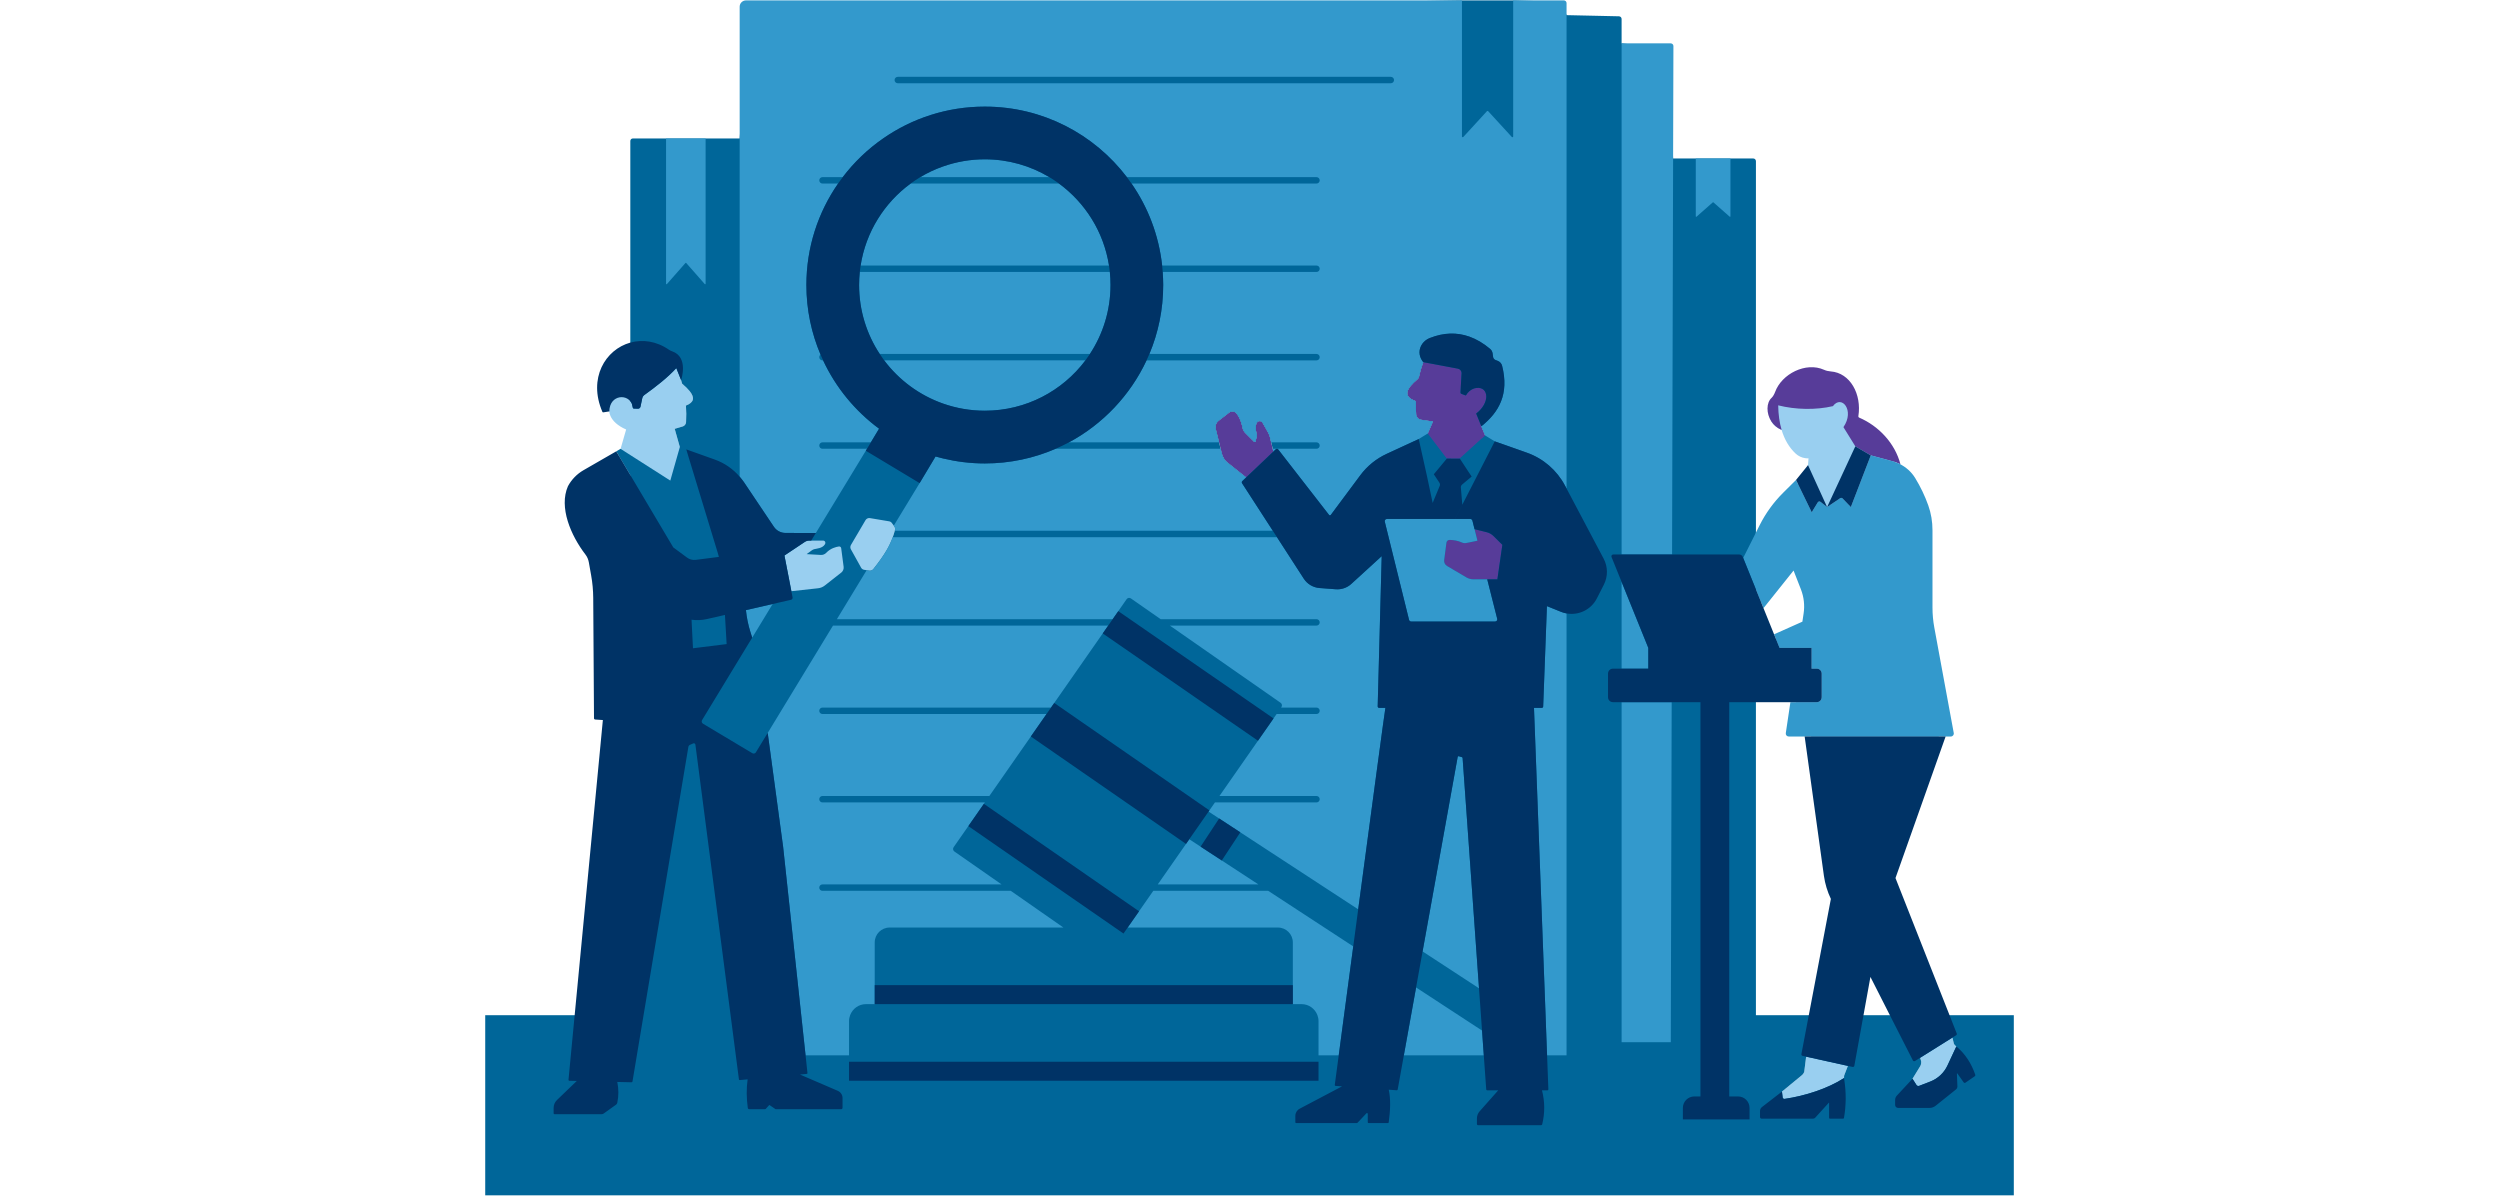
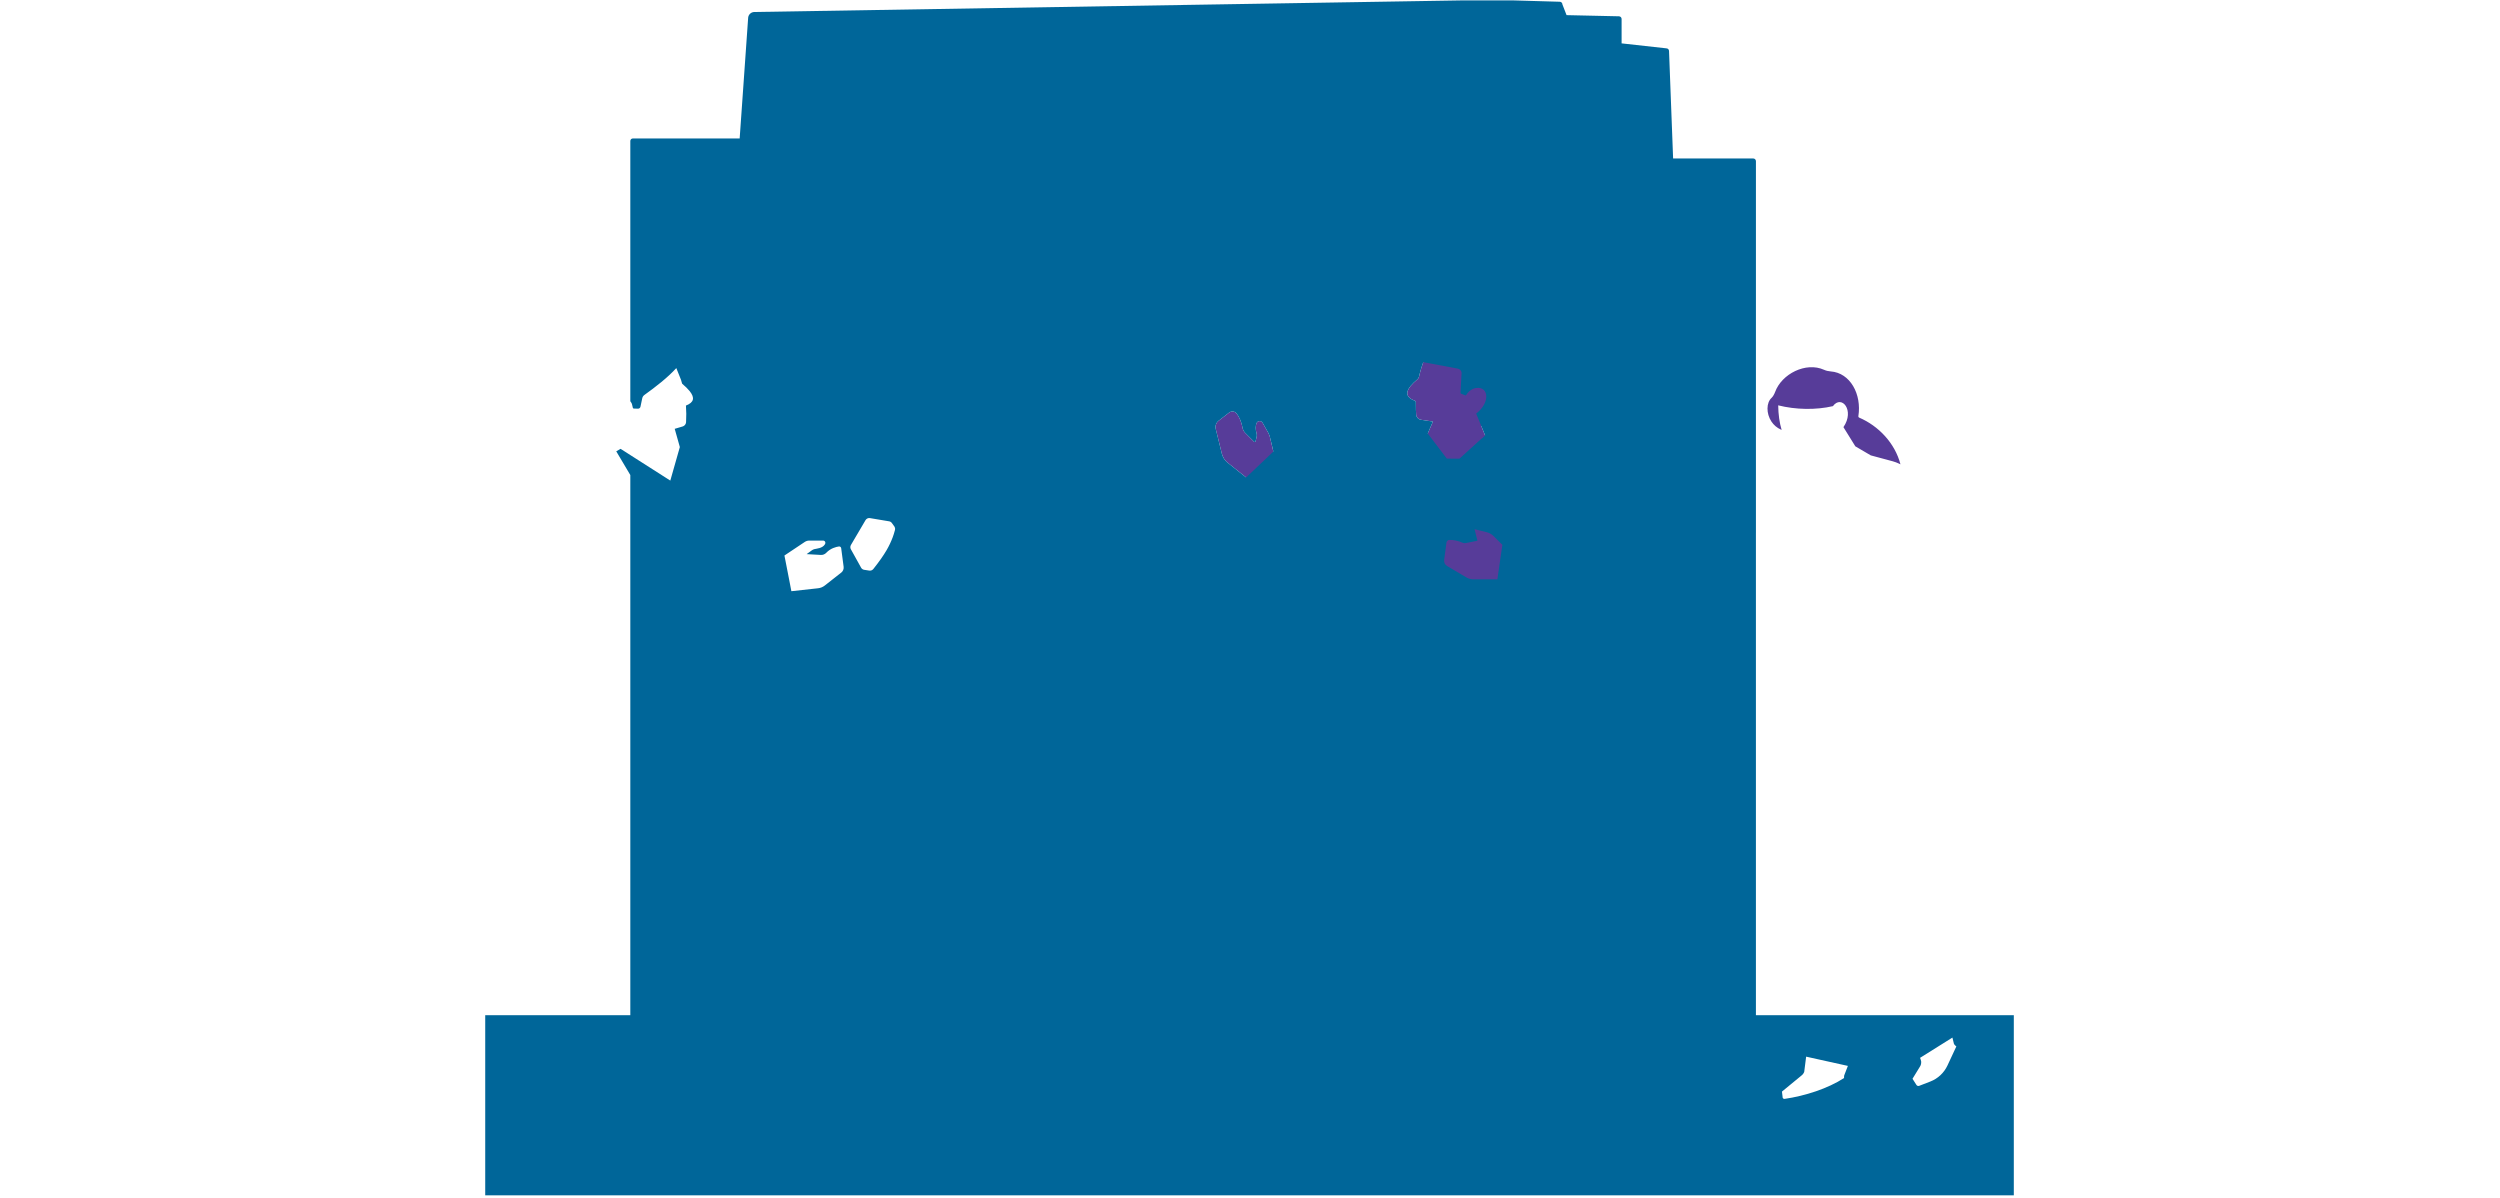
<svg xmlns="http://www.w3.org/2000/svg" width="1200" zoomAndPan="magnify" viewBox="0 0 900 431.25" height="575" preserveAspectRatio="xMidYMid meet" version="1.0">
  <defs>
    <clipPath id="7830466357">
      <path d="M 174.68 0 L 724.973 0 L 724.973 430.5 L 174.68 430.5 Z M 174.68 0 " clip-rule="nonzero" />
    </clipPath>
  </defs>
-   <path fill="#99cff0" d="M 710.672 386.859 C 709.309 382.914 707.613 379.492 704.285 376.715 C 704.191 376.637 704.098 376.555 703.996 376.473 C 703.75 376.289 703.555 376.047 703.418 375.77 L 702.875 373.527 L 702.875 373.531 L 702.871 373.527 L 703.531 372.48 C 703.738 372.34 703.832 372.074 703.738 371.832 L 680.008 317.398 L 698.211 264.387 L 700.094 264.387 C 700.766 264.387 701.262 263.785 701.148 263.137 L 692.617 227.371 C 692.176 224.977 691.945 222.547 691.945 220.121 L 694.012 191.508 C 694.012 188.457 693.516 185.414 692.488 182.535 C 691.273 179.137 689.73 176.57 687.812 173.434 C 686.527 171.32 684.68 169.633 682.516 168.5 C 680.527 160.844 675.203 154.188 668.254 151.207 C 668.035 151.113 667.906 150.883 667.953 150.641 C 669.18 142.836 664.855 135.781 657.758 135.273 C 656.938 135.215 656.125 135.031 655.375 134.695 C 648.867 131.746 642.383 136.172 640.012 142.715 C 639.77 143.363 639.262 144.355 638.742 144.816 C 636.492 146.836 636.105 150.824 639.07 153.375 C 639.078 153.387 639.09 153.395 639.102 153.402 C 639.367 153.629 639.656 153.84 639.977 154.039 C 640.016 154.062 640.055 154.086 640.094 154.113 C 640.477 154.344 640.887 154.566 641.352 154.758 C 641.352 154.758 641.355 154.758 641.359 154.758 C 641.367 154.762 641.375 154.758 641.375 154.77 C 642.418 158.25 644.094 161.117 646.453 163.312 C 647.41 164.191 648.609 164.762 649.867 164.938 C 650.262 164.996 650.664 165.016 651.066 164.996 L 650.879 167.449 L 650.867 167.477 L 647.977 173.641 L 643.352 178.23 C 639.918 181.641 637.027 186 634.855 190.324 L 627.133 203.297 L 626.984 202.918 C 626.773 202.395 626.266 202.051 625.699 202.051 L 583.625 201.102 C 583.152 201.102 582.84 201.578 583.016 202.004 L 595.934 233.543 L 595.555 241.746 L 581.625 242.699 C 580.652 242.699 579.855 243.5 579.855 244.469 L 580.383 249.285 C 580.383 250.266 581.18 251.055 582.152 251.055 L 613.871 251.098 L 613.516 395.82 L 611.32 395.82 C 609.043 395.82 607.004 395.691 607.004 397.969 L 607.004 402.098 L 628.684 402.191 L 628.684 398.066 C 628.684 395.785 626.746 395.406 624.469 395.406 L 621.289 395.406 L 621.504 251.098 L 646.977 250.715 L 644.449 262.383 C 644.348 263.016 644.844 263.594 645.492 263.594 L 651.938 264.453 L 658.812 315.375 C 659.219 318.254 660.074 321.039 661.312 323.664 L 649.035 379.039 C 648.988 379.316 649.164 379.586 649.441 379.652 L 650.211 380.395 L 649.516 385.887 C 649.309 386.406 648.973 386.855 648.531 387.191 L 641.504 392.973 L 635.289 398.531 C 634.84 398.867 634.586 399.398 634.586 399.953 L 634.578 401.289 C 634.578 401.613 634.832 401.867 635.156 401.867 L 651.82 401.684 C 652.121 401.684 652.398 401.555 652.594 401.336 L 659.016 395.738 C 659.059 395.75 659.059 395.762 659.105 395.773 L 659.059 401.527 C 659.059 401.688 659.188 401.816 659.348 401.816 L 662.883 401.77 C 663.023 401.77 663.148 401.664 663.172 401.527 C 663.266 400.973 663.355 400.418 663.426 399.852 C 663.508 399.285 663.566 398.719 663.621 398.152 C 663.633 398 663.633 397.852 663.645 397.699 C 663.727 396.707 663.613 396.422 663.621 395.406 C 663.621 394.992 663.613 394.578 663.602 394.16 C 663.598 394.008 663.586 393.852 663.582 393.699 C 663.562 393.086 663.543 392.477 663.496 391.855 C 663.402 390.664 664.094 389.664 663.898 388.441 C 663.875 388.324 663.863 388.211 663.863 388.094 C 663.84 387.781 663.852 387.469 663.91 387.156 L 665.238 383.723 L 666.219 383.262 C 666.52 383.328 666.809 383.145 666.855 382.844 L 672.984 347.633 L 688.844 380.723 C 688.98 381 689.34 381.105 689.594 380.93 L 691.23 380.82 L 691.473 381.516 C 691.547 381.715 691.594 381.918 691.617 382.125 C 691.664 382.5 691.621 382.879 691.516 383.242 C 691.445 383.477 691.352 383.707 691.219 383.918 L 688.5 388.359 L 683.34 394.547 C 682.938 394.988 682.719 395.543 682.719 396.133 L 682.762 397.32 L 682.988 397.977 L 683.895 398.23 L 694.25 397.707 C 695.023 397.707 695.762 397.453 696.375 396.969 L 703.23 391.801 C 703.566 391.535 703.75 391.117 703.738 390.691 L 704.379 385.945 C 704.379 385.867 704.496 385.832 704.543 385.898 L 707.09 388.949 C 707.23 389.148 707.496 389.195 707.691 389.066 L 710.508 387.367 C 710.672 387.25 710.73 387.043 710.672 386.859 Z M 650.984 220.09 L 649.984 225.004 L 638.207 230.395 L 633.238 217.895 L 646.254 203.375 L 649.492 211.676 C 650.566 214.449 651.438 217.152 650.984 220.09 Z M 663.602 394.145 C 663.598 393.996 663.586 393.848 663.582 393.699 C 663.562 393.09 663.543 392.477 663.496 391.859 C 663.555 392.629 663.586 393.391 663.602 394.145 Z M 354.531 41.984 C 319.051 41.984 295.465 68.148 295.465 103.621 C 295.465 124.848 304.527 141.379 320.402 153.07 L 314.207 163.785 L 313.918 164.293 L 295.082 192.621 L 293.211 192.68 L 281.684 193.016 C 280.027 193.004 278.48 192.18 277.555 190.805 L 267.23 176.031 C 264.688 172.25 261.012 169.383 256.723 167.855 L 247.945 164.723 L 246.43 164.18 L 244.742 160.941 L 242.895 154.375 L 245.75 153.531 C 245.957 153.473 246.141 153.359 246.316 153.23 C 246.695 152.93 246.961 152.48 246.984 151.969 C 247.102 149.98 247.09 147.992 246.941 146.004 C 249.84 144.871 250.211 143.219 248.281 140.801 C 247.633 140.004 246.73 139.113 245.574 138.129 C 245.516 137.922 245.461 137.727 245.391 137.531 C 245.332 137.297 245.262 137.078 245.195 136.848 C 245.195 136.848 245.195 136.848 245.195 136.836 C 245.207 136.824 245.219 136.789 245.219 136.754 C 245.344 135.91 246.27 129.285 242.43 127.527 C 242.039 127.344 241.633 127.215 241.285 126.973 C 236.441 123.633 231.297 122.984 226.914 124.281 C 218.602 126.719 212.996 136.086 217.238 147.078 C 217.285 147.207 217.41 147.277 217.551 147.254 L 219.32 148.109 C 219.363 148.652 219.516 149.219 219.781 149.785 C 220.543 151.508 222.324 153.277 225.41 154.617 L 223.41 161.578 L 224.234 163.195 L 222.777 164.039 L 212.453 169.984 C 210.082 171.348 208.141 173.348 206.844 175.754 C 206.035 177.59 205.688 179.578 205.688 181.637 C 205.688 188.055 208.566 193.719 212.59 198.945 C 213.215 199.754 213.605 200.703 213.793 201.707 L 214.625 206.402 C 215.109 209.098 215.352 211.824 215.375 214.555 L 216.348 257.031 C 216.348 257.273 216.543 257.469 216.773 257.48 L 219.539 257.668 L 208.336 365.469 L 206.059 387.344 C 206.035 387.539 206.184 387.711 206.383 387.711 L 209.93 388.117 L 201.734 396.047 C 200.957 396.789 199.953 399.32 199.953 399.32 C 199.953 399.516 200.102 399.668 200.301 399.668 L 215.93 399.414 C 216.254 399.414 216.566 399.285 216.797 399.066 L 220.59 396.07 C 220.777 395.898 220.902 395.668 220.961 395.41 C 221.48 392.938 221.469 390.613 220.961 388.117 L 226.637 387.863 C 226.801 387.875 226.949 387.758 226.984 387.598 L 247.25 267.957 C 247.309 267.633 247.527 267.367 247.828 267.227 L 250.559 266.105 C 250.883 265.969 251.254 266.176 251.309 266.535 L 267.266 387.109 C 267.289 387.25 267.402 387.344 267.543 387.344 L 270.535 387.215 C 270.062 390.5 269.797 393.793 270.281 397.367 C 270.316 397.621 270.547 397.816 270.812 397.816 L 274.941 397.621 C 275.148 397.621 275.336 397.504 275.426 397.309 L 276.457 396.176 C 276.492 396.094 276.605 396.082 276.664 396.152 L 280.008 397.703 C 280.109 397.84 280.262 397.91 280.422 397.91 L 300.633 397.793 C 300.922 397.793 301.152 397.562 301.152 397.273 L 301.742 395.25 C 301.742 394.141 301.07 393.133 300.055 392.684 L 285.844 386.879 L 288.551 384.418 C 288.699 384.418 288.816 384.277 288.793 384.129 L 276.805 310.098 L 273.672 268.293 L 273.348 263.934 L 311.895 205.441 L 311.949 205.352 L 311.98 205.309 L 311.953 205.352 L 312.008 205.27 L 312.25 205.309 L 312.945 205.418 C 313.223 205.465 313.488 205.418 313.742 205.328 C 313.758 205.32 313.77 205.309 313.785 205.305 C 313.895 205.258 314 205.203 314.094 205.133 C 314.203 205.055 314.305 204.961 314.391 204.852 C 315.383 203.605 316.32 202.367 317.199 201.117 C 317.906 200.102 318.574 199.082 319.176 198.055 C 319.641 197.258 320.055 196.449 320.449 195.625 C 320.809 194.898 321.117 194.148 321.398 193.383 C 321.535 193.004 321.664 192.633 321.777 192.238 C 321.895 191.859 322.008 191.465 322.113 191.07 L 322.125 191.07 C 322.137 191.023 322.148 190.969 322.16 190.91 C 322.172 190.863 322.195 190.805 322.207 190.746 C 322.285 190.402 322.242 190.031 322.078 189.719 C 322.055 189.676 322.027 189.633 322.004 189.59 C 321.98 189.555 321.965 189.52 321.941 189.488 L 321.758 189.234 L 321.754 189.23 L 328.367 172.297 L 328.438 172.109 L 336.914 160.445 C 342.555 162.062 350.508 162.273 356.66 162.273 C 392.129 162.273 412.93 138.086 412.93 102.602 C 412.93 67.133 390.004 41.984 354.531 41.984 Z M 280.422 216.922 L 270.363 233.375 L 269.68 231.375 L 268.535 228 C 267.727 225.422 267.137 220.668 266.871 218 L 281.184 215.676 Z M 356.59 155.949 C 331.594 155.949 303.312 129.656 303.312 104.66 C 303.312 79.676 326.555 51.258 351.551 51.258 C 376.535 51.258 404.812 76.773 404.812 101.758 C 404.812 126.754 381.574 155.949 356.59 155.949 Z M 356.59 155.949 " fill-opacity="1" fill-rule="nonzero" />
  <path fill="#573c99" d="M 575.48 200.043 C 577.031 202.969 577.055 206.473 575.551 209.422 L 573.02 214.379 C 570.613 219.074 566.254 219.422 561.363 217.453 L 556.277 215.398 L 553.465 252.781 C 553.453 253.059 553.234 253.277 552.957 253.277 L 549.891 253.277 C 550.066 253.277 550.203 253.418 550.215 253.578 L 556.09 389.629 C 556.09 389.805 555.949 389.953 555.766 389.953 L 552.188 391.176 C 553.23 395.258 554.176 397.961 553.18 402.043 C 553.133 402.238 552.949 402.375 552.754 402.375 L 533.824 403.25 C 533.582 403.25 533.387 403.051 533.387 402.809 L 532.707 401.906 C 532.707 400.957 533.297 400.637 533.93 399.93 L 542.117 391.273 L 536.941 390.426 C 536.77 390.426 536.629 390.297 536.617 390.137 L 527.863 271.723 C 527.852 271.598 527.758 271.48 527.633 271.434 L 524.137 270.402 C 523.953 270.344 523.766 270.461 523.73 270.656 L 502.289 390.18 C 502.254 390.344 502.117 390.457 501.941 390.445 L 498.484 391.859 L 498.906 402.941 C 498.906 403.078 498.793 403.195 498.652 403.195 L 494.32 403.293 C 494.18 403.293 494.066 403.176 494.066 403.039 L 493.051 399.27 C 493.051 399.027 492.75 398.91 492.574 399.086 L 488.715 403 C 488.66 403.035 488.602 403.059 488.531 403.082 L 467.398 403.547 C 467.262 403.547 467.145 403.434 467.145 403.293 L 467.145 400.98 C 467.145 399.883 467.867 399.918 468.84 399.41 L 485.215 391.152 L 482.336 389.719 C 482.152 389.707 482.012 389.535 482.035 389.352 L 501.34 254.32 C 501.363 254.16 501.5 254.043 501.664 254.043 L 497.895 253.383 C 497.605 253.383 497.375 253.141 497.375 252.852 L 498.504 198.02 L 485.875 208.34 C 484.359 209.719 482.348 210.41 480.312 210.262 L 476.098 210.406 C 473.785 210.234 471.695 208.984 470.434 207.043 L 447.988 174.008 C 447.84 173.762 447.875 173.449 448.082 173.254 L 448.609 171.879 L 441.867 166.504 C 441.383 166.109 440.969 165.637 440.633 165.117 C 440.441 164.816 440.281 164.496 440.148 164.168 C 440.043 163.91 439.949 163.652 439.879 163.383 L 438.875 159.312 L 437.645 154.352 C 437.543 153.941 437.566 153.527 437.652 153.129 C 437.695 152.922 437.758 152.727 437.848 152.535 C 438.031 152.152 438.277 151.797 438.625 151.527 L 440.828 149.824 L 442.48 148.535 C 443.27 147.934 444.414 147.992 445.059 148.746 C 445.406 149.152 445.707 149.602 445.961 150.07 C 446.727 151.457 447.117 152.996 447.305 153.988 C 447.441 154.699 447.789 155.352 448.301 155.863 L 449.711 157.273 L 451.477 159.035 C 451.559 159.121 451.668 159.145 451.766 159.117 C 451.867 159.09 451.953 159.012 451.98 158.898 L 452.184 158.105 L 452.402 157.242 C 452.438 157.094 452.441 156.945 452.449 156.801 C 452.457 156.539 452.438 156.277 452.363 156.027 C 451.902 154.473 452.016 153.289 452.316 152.43 C 452.664 151.426 454.016 151.285 454.539 152.211 L 455.156 153.297 L 456.527 155.715 C 456.633 155.902 456.715 156.102 456.801 156.297 C 456.957 156.648 457.09 157.012 457.18 157.387 L 458.414 162.562 L 459.387 162.941 C 459.645 162.699 460.047 162.734 460.266 163.012 L 478.219 186.707 C 478.367 186.918 478.68 186.918 478.844 186.707 L 490.785 172.668 C 493.27 169.328 496.543 166.668 500.324 164.922 L 511.328 159.953 L 513.988 156.062 L 513.984 156.059 L 514.789 154.215 L 515.219 153.223 L 515.852 151.762 L 514.789 151.602 L 511.551 151.113 C 511.086 151.047 510.676 150.82 510.367 150.5 C 510.277 150.406 510.223 150.293 510.156 150.188 C 510.102 150.105 510.031 150.035 509.992 149.945 C 509.898 149.742 509.836 149.52 509.816 149.289 C 509.777 148.742 509.758 148.199 509.734 147.656 C 509.695 146.664 509.676 145.676 509.699 144.695 C 509.699 144.605 509.672 144.516 509.621 144.445 C 509.613 144.438 509.605 144.434 509.598 144.43 C 509.547 144.367 509.484 144.312 509.406 144.285 C 504.859 142.648 506.418 139.797 510.273 136.555 C 510.562 136.312 510.766 135.977 510.844 135.609 C 510.922 135.254 511.004 134.918 511.086 134.578 C 511.418 133.238 511.801 131.992 512.262 130.688 C 512.301 130.582 512.332 130.48 512.371 130.371 C 512.273 130.254 512.191 130.148 512.117 130.051 C 512.051 129.953 511.992 129.863 511.945 129.777 C 511.598 129.168 511.762 128.797 511.75 127.809 C 511.738 125.527 513.277 123.504 515.383 122.648 C 523.129 119.527 529.23 120.863 535.961 126.539 C 536.457 126.957 536.77 127.559 536.848 128.191 L 537.023 129.453 C 537.094 129.938 537.426 130.355 537.891 130.527 L 538.652 130.828 C 539.438 131.117 540.051 131.777 540.262 132.586 C 542.863 142.832 538.465 146.883 533.297 153.473 L 534.637 156.754 L 534.641 156.758 L 537.242 160.641 L 547.676 164.129 C 553.582 166.211 558.473 170.441 561.398 175.969 Z M 669.32 150.348 C 669.102 150.254 668.977 150.027 669.016 149.789 C 670.242 141.98 666.125 134.207 659.016 133.707 C 658.195 133.648 657.391 133.457 656.641 133.121 C 650.133 130.184 641.41 134.586 639.035 141.125 C 638.797 141.777 638.285 142.77 637.77 143.23 C 635.863 144.938 635.773 148.836 637.723 151.77 C 638.523 152.977 639.672 154.02 641.188 154.68 C 641.246 154.703 641.293 154.734 641.352 154.758 C 641.352 154.758 641.355 154.758 641.359 154.758 C 641.363 154.762 641.375 154.762 641.383 154.762 C 640.609 152.168 640.203 149.219 640.152 145.922 C 646.426 147.508 653.727 147.641 659.848 146.215 C 662.969 141.961 667.797 147.719 663.637 153.773 L 663.824 154.074 L 665.879 157.383 L 667.918 160.676 L 673.477 163.934 L 681.363 166.059 C 681.512 166.098 681.652 166.152 681.801 166.199 C 682.055 166.277 682.312 166.352 682.562 166.445 C 682.699 166.5 682.832 166.562 682.969 166.617 C 683.199 166.711 683.43 166.801 683.652 166.906 C 683.68 166.918 683.707 166.938 683.734 166.953 C 683.766 166.969 683.797 166.977 683.828 166.992 L 684.168 167.16 C 682.18 159.504 676.266 153.332 669.32 150.348 Z M 669.32 150.348 " fill-opacity="1" fill-rule="nonzero" />
  <g clip-path="url(#7830466357)">
    <path fill="#006699" d="M 701.832 365.469 L 632.129 365.469 L 632.129 191.75 L 632.133 191.738 L 632.133 58.016 C 632.133 57.75 632.023 57.508 631.848 57.332 C 631.672 57.156 631.434 57.051 631.168 57.051 L 602.32 57.051 L 600.852 18.375 C 600.852 17.832 600.426 17.402 599.895 17.402 L 583.777 15.613 L 583.777 6.824 C 583.777 6.305 583.359 5.879 582.828 5.867 L 563.961 5.449 L 562.469 1.59 C 562.469 1.055 562.027 0.629 561.496 0.629 L 544.746 0.145 L 526.305 0.145 L 271.602 4.316 C 270.34 4.316 269.324 5.332 269.324 6.582 L 266.281 49.848 L 227.828 49.848 C 227.32 49.848 226.914 50.25 226.914 50.758 L 226.914 144.445 C 227.133 144.723 227.332 145.023 227.48 145.379 L 227.828 146.824 C 227.863 146.965 227.988 147.066 228.141 147.078 L 229.668 147.125 C 230.094 147.148 230.477 146.848 230.566 146.422 L 231.215 143.344 C 231.32 142.883 231.586 142.477 231.969 142.199 C 236.117 139.219 240.328 135.957 243.473 132.512 L 245.172 136.766 L 245.195 136.836 C 245.195 136.848 245.195 136.848 245.195 136.848 C 245.262 137.078 245.332 137.297 245.391 137.531 C 245.461 137.727 245.516 137.922 245.574 138.129 C 246.73 139.113 247.633 140.004 248.281 140.801 C 250.211 143.219 249.84 144.871 246.941 146.004 C 247.09 147.992 247.102 149.98 246.984 151.969 C 246.961 152.48 246.695 152.93 246.316 153.23 C 246.141 153.359 245.957 153.473 245.75 153.531 L 242.895 154.375 L 244.742 160.941 L 241.309 173.012 L 226.914 163.82 L 223.41 161.578 L 221.852 162.48 L 222.777 164.039 L 226.914 171.012 L 226.914 365.469 L 174.68 365.469 L 174.68 430.328 L 725.27 430.328 L 725.27 365.469 Z M 526.316 195.305 C 526.777 195.512 527.285 195.594 527.785 195.488 L 528.961 195.258 L 531.875 194.656 L 530.848 190.516 L 530.836 190.504 L 535.207 191.594 C 536.129 191.824 536.988 192.297 537.668 192.98 L 539.656 194.957 L 540.848 196.137 L 539.055 208.562 L 530.383 208.562 C 529.898 208.562 529.426 208.484 528.961 208.332 C 528.617 208.23 528.281 208.09 527.969 207.906 L 520.938 203.754 C 520.199 203.316 519.793 202.484 519.898 201.629 L 520.719 195.359 C 520.789 194.781 521.297 194.344 521.887 194.367 C 523.379 194.391 524.859 194.645 526.316 195.305 Z M 510.277 136.559 C 510.555 136.316 510.766 135.98 510.844 135.609 C 510.926 135.254 511.008 134.918 511.09 134.582 C 511.41 133.242 511.805 131.992 512.27 130.684 C 512.301 130.582 512.336 130.477 512.371 130.371 L 514.789 130.824 L 524.848 132.719 C 525.645 132.871 526.211 133.586 526.164 134.406 L 525.773 141.32 C 525.762 141.52 525.875 141.703 526.07 141.773 L 527.574 142.34 C 527.656 142.375 527.75 142.34 527.793 142.258 L 527.805 142.246 C 528.105 141.715 528.5 141.242 528.961 140.836 C 529.691 140.199 530.594 139.762 531.574 139.656 C 535.98 139.184 536.512 144.988 531.426 148.883 L 533.297 153.473 L 534.641 156.758 L 533.645 157.738 L 533.551 157.727 L 528.961 161.891 L 525.402 165.117 L 521.402 165.105 L 520.859 165.105 L 514.789 157.113 L 514.547 156.805 L 513.992 156.062 L 514.789 154.215 L 515.215 153.219 L 515.852 151.762 L 514.789 151.602 L 511.551 151.113 C 511.09 151.047 510.672 150.824 510.371 150.5 C 510.277 150.41 510.223 150.293 510.152 150.191 C 510.105 150.109 510.035 150.039 509.988 149.945 C 509.898 149.738 509.84 149.52 509.816 149.289 C 509.77 148.746 509.758 148.199 509.734 147.656 C 509.688 146.664 509.68 145.68 509.699 144.699 C 509.699 144.605 509.668 144.512 509.621 144.445 C 509.621 144.434 509.609 144.434 509.598 144.434 C 509.551 144.363 509.48 144.316 509.41 144.281 C 504.855 142.652 506.418 139.797 510.277 136.559 Z M 437.648 154.352 C 437.543 153.938 437.566 153.531 437.648 153.125 C 437.695 152.918 437.766 152.723 437.844 152.535 C 438.031 152.156 438.273 151.797 438.633 151.531 L 440.828 149.82 L 442.48 148.535 C 443.27 147.934 444.414 147.992 445.059 148.746 C 445.406 149.148 445.707 149.602 445.961 150.074 C 446.727 151.461 447.117 153 447.305 153.992 C 447.441 154.699 447.789 155.348 448.297 155.867 L 449.707 157.277 L 451.477 159.035 C 451.559 159.117 451.672 159.137 451.766 159.117 C 451.871 159.094 451.949 159.012 451.984 158.895 L 452.184 158.109 L 452.402 157.242 C 452.438 157.094 452.449 156.941 452.449 156.805 C 452.461 156.535 452.438 156.281 452.367 156.027 C 451.902 154.469 452.02 153.289 452.32 152.434 C 452.668 151.426 454.02 151.289 454.539 152.215 L 455.152 153.301 L 456.527 155.715 C 456.633 155.902 456.715 156.098 456.805 156.293 C 456.957 156.652 457.094 157.012 457.176 157.383 L 457.629 159.242 L 458.184 161.555 L 458.414 162.562 L 448.609 171.879 L 441.867 166.504 C 441.383 166.109 440.969 165.637 440.633 165.117 C 440.445 164.816 440.285 164.504 440.145 164.168 C 440.043 163.914 439.949 163.648 439.879 163.383 L 439.43 161.555 L 438.875 159.312 L 438.863 159.242 Z M 306.332 196.203 L 307.984 193.383 L 308.84 191.938 L 309.348 191.07 L 311.594 187.246 C 311.918 186.703 312.539 186.414 313.176 186.516 L 320.066 187.672 C 320.473 187.73 320.82 187.949 321.062 188.273 L 321.754 189.234 L 321.941 189.488 C 321.996 189.559 322.031 189.637 322.078 189.719 C 322.242 190.031 322.285 190.402 322.207 190.746 C 322.184 190.863 322.137 190.969 322.113 191.07 C 321.906 191.859 321.664 192.633 321.387 193.383 C 320.785 194.992 320.055 196.539 319.176 198.055 C 318.574 199.082 317.906 200.102 317.199 201.117 C 316.32 202.367 315.383 203.605 314.391 204.852 C 314.297 204.957 314.207 205.051 314.09 205.129 C 313.984 205.211 313.871 205.281 313.742 205.328 C 313.488 205.418 313.223 205.465 312.945 205.418 L 312.25 205.305 L 312.008 205.27 L 311.105 205.129 C 310.645 205.062 310.227 204.785 309.996 204.367 L 307.418 199.719 L 306.309 197.73 C 306.055 197.258 306.055 196.68 306.332 196.203 Z M 289.707 195.105 C 290.191 194.781 290.746 194.609 291.324 194.609 L 296.309 194.609 C 296.957 194.609 297.383 195.281 296.965 195.961 C 296.09 197.406 294.008 197.477 293.152 197.695 C 292.828 197.789 292.516 197.926 292.238 198.137 L 290.387 199.488 L 295.512 199.777 C 296.25 199.824 296.965 199.523 297.477 198.98 C 299.023 197.359 300.98 196.875 302.02 196.727 C 302.414 196.68 302.781 196.957 302.828 197.359 L 303.707 204.043 C 303.812 204.84 303.488 205.641 302.852 206.137 L 302.078 206.738 L 296.922 210.785 C 296.215 211.34 295.371 211.688 294.48 211.777 L 284.895 212.832 L 283.949 207.918 L 283.926 207.812 L 282.398 199.984 Z M 663.91 387.156 C 663.852 387.469 663.84 387.781 663.863 388.094 C 657.969 391.91 649.84 394.512 642.484 395.598 C 642.188 395.645 641.898 395.48 641.77 395.203 L 641.504 392.973 L 648.531 387.191 C 648.973 386.855 649.309 386.406 649.516 385.887 L 650.211 380.395 L 665.238 383.723 Z M 702.871 373.527 L 703.418 375.77 C 703.555 376.047 703.75 376.289 703.996 376.473 C 704.098 376.555 704.191 376.637 704.285 376.715 L 701.082 383.586 C 699.844 386.23 697.648 388.289 694.93 389.344 L 690.906 390.902 C 690.535 391.043 690.121 390.902 689.91 390.566 L 688.5 388.359 L 691.219 383.918 C 691.355 383.711 691.449 383.48 691.52 383.238 C 691.625 382.879 691.656 382.496 691.625 382.129 C 691.59 381.918 691.543 381.711 691.473 381.516 L 691.23 380.82 Z M 702.871 373.527 " fill-opacity="1" fill-rule="nonzero" />
  </g>
-   <path fill="#3399cc" d="M 239.781 49.848 L 254.02 49.848 L 254.02 102.16 C 254.02 102.316 253.824 102.391 253.719 102.273 L 247.031 94.672 C 246.961 94.594 246.84 94.594 246.773 94.672 L 240.082 102.273 C 239.977 102.391 239.781 102.316 239.781 102.16 Z M 601.461 15.609 L 583.777 15.609 L 583.777 199.613 L 601.945 199.613 L 602.32 57.051 L 602.43 16.582 C 602.43 16.043 601.996 15.609 601.461 15.609 Z M 583.777 365.465 L 583.777 375.188 L 601.484 375.188 L 601.5 369.582 L 601.508 365.465 L 601.805 252.781 L 583.777 252.781 Z M 593.391 233.238 L 583.777 209.488 L 583.777 240.715 L 593.391 240.715 Z M 563.961 1.102 L 563.961 175.867 L 563.395 174.805 C 560.469 169.277 555.578 165.047 549.668 162.965 L 544.746 161.219 L 538.109 158.883 L 534.641 156.758 L 533.297 153.473 C 533.297 153.461 533.309 153.461 533.309 153.449 C 539.609 148.422 543.355 141.887 540.754 131.656 C 540.547 130.848 539.934 130.188 539.148 129.898 L 538.387 129.598 C 537.922 129.426 537.586 129.008 537.52 128.523 L 537.344 127.262 C 537.266 126.629 536.953 126.027 536.453 125.609 C 534.039 123.562 531.527 122.094 528.961 121.18 C 524.43 119.574 519.691 119.727 514.789 121.668 C 514.742 121.68 514.695 121.703 514.648 121.715 C 512.547 122.57 511.008 124.594 511.02 126.871 C 511.031 127.91 511.355 128.883 511.945 129.785 C 512.012 129.875 512.082 129.98 512.152 130.082 C 512.211 130.176 512.277 130.27 512.371 130.371 C 512.336 130.477 512.301 130.582 512.27 130.684 C 511.805 131.992 511.41 133.242 511.09 134.582 C 511.008 134.918 510.926 135.254 510.844 135.609 C 510.766 135.98 510.555 136.316 510.277 136.559 C 506.418 139.797 504.855 142.652 509.41 144.281 C 509.48 144.316 509.551 144.363 509.598 144.434 C 509.609 144.434 509.621 144.434 509.621 144.445 C 509.668 144.512 509.699 144.605 509.699 144.699 C 509.68 145.68 509.688 146.664 509.734 147.656 C 509.758 148.199 509.77 148.746 509.816 149.289 C 509.84 149.52 509.898 149.738 509.988 149.945 C 510.035 150.039 510.105 150.109 510.152 150.191 C 510.223 150.293 510.277 150.41 510.371 150.5 C 510.672 150.824 511.09 151.047 511.551 151.113 L 514.789 151.602 L 515.852 151.762 L 515.215 153.219 L 514.789 154.215 L 513.992 156.062 L 510.742 158.051 L 499.227 163.371 C 495.445 165.117 492.172 167.773 489.688 171.117 L 479.086 185.371 C 478.922 185.578 478.613 185.578 478.461 185.371 L 460.16 161.809 C 459.941 161.531 459.535 161.496 459.281 161.738 L 458.414 162.562 L 458.184 161.555 L 473.941 161.555 C 474.59 161.555 475.098 161.047 475.098 160.398 C 475.098 159.762 474.59 159.242 473.941 159.242 L 457.629 159.242 L 457.176 157.383 C 457.094 157.012 456.957 156.652 456.805 156.293 C 456.715 156.098 456.633 155.902 456.527 155.715 L 455.152 153.301 L 454.539 152.215 C 454.02 151.289 452.668 151.426 452.32 152.434 C 452.02 153.289 451.902 154.469 452.367 156.027 C 452.438 156.281 452.461 156.535 452.449 156.805 C 452.449 156.941 452.438 157.094 452.402 157.242 L 452.184 158.109 L 451.984 158.895 C 451.949 159.012 451.871 159.094 451.766 159.117 C 451.672 159.137 451.559 159.117 451.477 159.035 L 449.707 157.277 L 448.297 155.867 C 447.789 155.348 447.441 154.699 447.305 153.992 C 447.117 153 446.727 151.461 445.961 150.074 C 445.707 149.602 445.406 149.148 445.059 148.746 C 444.414 147.992 443.27 147.934 442.48 148.535 L 440.828 149.82 L 438.633 151.531 C 438.273 151.797 438.031 152.156 437.844 152.535 C 437.766 152.723 437.695 152.918 437.648 153.125 C 437.566 153.531 437.543 153.938 437.648 154.352 L 438.863 159.242 L 384.836 159.242 C 397.031 152.699 406.871 142.328 412.758 129.738 L 473.941 129.738 C 474.59 129.738 475.098 129.219 475.098 128.582 C 475.098 127.934 474.59 127.426 473.941 127.426 L 413.785 127.426 C 416.988 119.781 418.758 111.398 418.758 102.602 C 418.758 101.02 418.676 99.457 418.57 97.906 L 473.941 97.906 C 474.59 97.906 475.098 97.387 475.098 96.75 C 475.098 96.105 474.59 95.594 473.941 95.594 L 418.375 95.594 C 417.184 84.703 413.289 74.633 407.355 66.078 L 473.941 66.078 C 474.59 66.078 475.098 65.559 475.098 64.922 C 475.098 64.285 474.59 63.766 473.941 63.766 L 405.68 63.766 C 393.945 48.344 375.414 38.379 354.531 38.379 C 340.914 38.379 328.301 42.621 317.918 49.848 C 312.367 53.695 307.465 58.402 303.383 63.766 L 296.09 63.766 C 295.441 63.766 294.934 64.285 294.934 64.922 C 294.934 65.559 295.441 66.078 296.09 66.078 L 301.707 66.078 C 294.516 76.449 290.297 89.027 290.297 102.602 C 290.297 111.504 292.121 119.969 295.395 127.668 C 295.117 127.875 294.934 128.199 294.934 128.582 C 294.934 129.219 295.441 129.738 296.09 129.738 L 296.32 129.738 C 300.887 139.52 307.848 147.98 316.461 154.328 L 313.512 159.242 L 296.09 159.242 C 295.441 159.242 294.934 159.762 294.934 160.398 C 294.934 161.047 295.441 161.555 296.09 161.555 L 312.125 161.555 L 311.695 162.273 L 293.695 191.891 L 282.734 191.859 C 281.082 191.848 279.531 191.023 278.605 189.648 L 267.855 173.625 C 267.367 172.918 266.836 172.25 266.281 171.602 L 266.281 2.41 C 266.281 1.16 267.301 0.145 268.559 0.145 L 526.305 0.145 L 526.305 49.129 C 526.305 49.383 526.617 49.5 526.789 49.312 L 528.961 46.945 L 535.32 40.008 C 535.426 39.891 535.621 39.891 535.727 40.008 L 544.258 49.312 C 544.434 49.5 544.746 49.383 544.746 49.129 L 544.746 0.145 L 562.988 0.145 C 563.52 0.145 563.961 0.57 563.961 1.102 Z M 501.852 28.816 C 501.852 28.18 501.332 27.66 500.695 27.66 L 323.199 27.66 C 322.562 27.66 322.043 28.18 322.043 28.816 C 322.043 29.453 322.562 29.973 323.199 29.973 L 500.695 29.973 C 501.332 29.973 501.852 29.453 501.852 28.816 Z M 415.184 320.699 L 410.051 328.055 L 405.965 333.914 L 460.059 333.914 C 463.02 333.914 465.418 336.316 465.418 339.273 L 465.418 361.488 L 468.574 361.488 C 471.191 361.488 473.402 363.148 474.27 365.465 C 474.516 366.129 474.668 366.836 474.668 367.586 L 474.668 379.918 L 481.938 379.918 C 482.465 375.945 483.121 371.023 483.863 365.465 C 484.844 358.109 485.973 349.633 487.164 340.699 L 456.559 320.699 Z M 448.609 171.879 L 441.867 166.504 C 441.383 166.109 440.969 165.637 440.633 165.117 C 440.445 164.816 440.285 164.504 440.145 164.168 C 440.043 163.914 439.949 163.648 439.879 163.383 L 439.43 161.555 L 380.047 161.555 C 372.223 164.953 363.598 166.84 354.531 166.84 C 349.352 166.84 344.336 166.203 339.512 165.047 C 338.602 164.828 337.699 164.594 336.797 164.34 L 331.062 173.926 L 321.754 189.234 L 321.941 189.488 C 321.996 189.559 322.031 189.637 322.078 189.719 C 322.242 190.031 322.285 190.402 322.207 190.746 C 322.184 190.863 322.137 190.969 322.113 191.07 L 458.207 191.07 L 447.129 173.949 C 446.98 173.707 447.016 173.395 447.223 173.199 Z M 495.965 254.301 L 497.41 200.219 L 486.461 210.219 C 484.949 211.594 482.938 212.289 480.902 212.137 L 475.027 211.688 C 472.715 211.512 470.621 210.266 469.363 208.32 L 459.707 193.383 L 321.387 193.383 C 320.785 194.992 320.055 196.539 319.176 198.055 C 318.574 199.082 317.906 200.102 317.199 201.117 C 316.32 202.367 315.383 203.605 314.391 204.852 C 314.297 204.957 314.207 205.051 314.09 205.129 C 313.984 205.211 313.871 205.281 313.742 205.328 C 313.488 205.418 313.223 205.465 312.945 205.418 L 312.25 205.305 L 312.008 205.27 L 311.949 205.352 L 301.281 222.902 L 400.57 222.902 L 402.582 220.012 L 405.59 215.699 C 405.945 215.199 406.629 215.074 407.125 215.434 L 417.844 222.902 L 473.941 222.902 C 474.59 222.902 475.098 223.422 475.098 224.059 C 475.098 224.691 474.59 225.215 473.941 225.215 L 421.16 225.215 L 461.039 253.02 C 461.535 253.379 461.664 254.059 461.305 254.555 L 461.188 254.73 L 473.941 254.73 C 474.59 254.73 475.098 255.25 475.098 255.887 C 475.098 256.523 474.59 257.043 473.941 257.043 L 459.582 257.043 L 458.473 258.637 L 452.875 266.66 L 439 286.559 L 473.941 286.559 C 474.59 286.559 475.098 287.078 475.098 287.715 C 475.098 288.352 474.59 288.871 473.941 288.871 L 437.383 288.871 L 435.383 291.738 L 435.082 292.168 L 438.887 294.652 L 446.516 299.637 L 488.949 327.359 C 493.676 291.945 498.66 254.836 498.742 254.836 L 496.484 254.836 C 496.195 254.836 495.965 254.59 495.965 254.301 Z M 432.215 304.793 L 428.137 302.129 L 426.965 303.809 L 416.797 318.387 L 453.023 318.387 L 439.844 309.773 Z M 528.957 353.512 L 532.449 355.793 L 528.957 306.848 L 526.535 272.871 C 526.527 272.738 526.438 272.625 526.309 272.586 L 525.172 272.246 C 524.988 272.191 524.801 272.309 524.766 272.496 L 514.789 327.805 L 512.133 342.516 L 514.789 344.25 Z M 299.875 225.215 L 276.375 263.855 L 281.922 304.836 L 288.445 365.465 L 289.199 372.461 L 290.004 379.918 L 305.648 379.918 L 305.648 367.586 C 305.648 366.836 305.805 366.129 306.051 365.465 C 306.914 363.148 309.129 361.488 311.746 361.488 L 314.898 361.488 L 314.898 339.273 C 314.898 336.316 317.297 333.914 320.258 333.914 L 382.832 333.914 L 363.883 320.699 L 296.082 320.699 C 295.445 320.699 294.93 320.18 294.93 319.543 C 294.93 318.902 295.445 318.387 296.082 318.387 L 360.566 318.387 L 343.574 306.535 C 343.074 306.184 342.953 305.496 343.301 304.996 L 348.602 297.402 L 354.195 289.379 L 354.551 288.871 L 296.082 288.871 C 295.445 288.871 294.93 288.355 294.93 287.715 C 294.93 287.074 295.445 286.559 296.082 286.559 L 356.164 286.559 L 371.102 265.137 L 376.75 257.043 L 296.082 257.043 C 295.445 257.043 294.93 256.523 294.93 255.887 C 294.93 255.246 295.445 254.73 296.082 254.73 L 378.367 254.73 L 379.527 253.066 L 396.988 228.035 L 398.953 225.215 Z M 533.531 371 L 531.363 369.582 L 528.957 368.012 L 525.062 365.465 L 514.789 358.75 L 509.793 355.488 L 507.996 365.465 L 505.387 379.918 L 534.168 379.918 L 533.973 377.195 Z M 556.898 218.211 L 555.547 254.332 C 555.535 254.609 555.309 254.832 555.027 254.832 L 552.238 254.848 L 556.406 365.465 L 556.559 369.582 L 556.77 375.188 L 556.863 377.695 L 556.949 379.918 L 563.957 379.918 L 563.957 220.832 C 563.293 220.711 562.633 220.527 561.984 220.266 Z M 610.48 77.883 C 610.48 78.027 610.652 78.102 610.758 78.008 L 616.609 72.848 C 616.672 72.789 616.77 72.789 616.832 72.848 L 622.684 78.008 C 622.789 78.102 622.961 78.027 622.961 77.883 L 622.961 57.051 L 610.48 57.051 Z M 696.359 225.961 C 695.918 223.574 695.695 221.148 695.695 218.719 L 695.695 190.883 C 695.695 187.828 695.199 184.793 694.172 181.922 C 692.953 178.512 691.383 175.234 689.465 172.094 C 688.09 169.844 686.082 168.078 683.734 166.953 C 683.707 166.938 683.68 166.918 683.652 166.906 C 683.43 166.801 683.199 166.711 682.969 166.617 C 682.832 166.562 682.699 166.5 682.562 166.445 C 682.312 166.352 682.055 166.277 681.801 166.199 C 681.652 166.152 681.512 166.098 681.363 166.059 L 673.477 163.934 L 670.496 171.66 L 666.305 182.535 L 666.113 182.336 L 663.324 179.441 C 663.098 179.207 662.734 179.168 662.465 179.352 L 657.758 182.535 L 655.387 180.668 C 655.07 180.418 654.605 180.5 654.398 180.844 L 652.219 184.414 L 647.305 174.309 L 646.566 172.793 L 641.945 177.383 C 638.508 180.797 635.648 184.742 633.473 189.07 L 632.133 191.738 L 627.551 200.859 L 627.969 201.895 L 632.133 212.195 L 634.051 216.941 L 634.066 216.973 L 634.859 218.941 L 645.684 205.391 L 648.336 212.184 C 649.414 214.953 649.746 217.957 649.293 220.895 L 648.859 223.801 L 638.664 228.355 L 639.289 229.898 L 639.316 229.961 L 640.641 233.238 L 652.16 233.238 L 652.16 240.715 L 654.035 240.715 C 655.016 240.715 655.809 241.508 655.809 242.488 L 655.809 251.012 C 655.809 251.379 655.695 251.719 655.504 252 C 655.379 252.188 655.215 252.352 655.027 252.48 C 654.934 252.543 654.832 252.598 654.727 252.641 C 654.621 252.688 654.508 252.723 654.395 252.746 C 654.277 252.77 654.16 252.781 654.035 252.781 L 644.543 252.781 L 642.887 263.922 C 642.789 264.562 643.285 265.141 643.934 265.141 L 702.309 265.141 C 702.973 265.141 703.473 264.539 703.352 263.887 Z M 377.754 63.766 C 370.965 59.695 363.023 57.352 354.535 57.352 C 349.266 57.352 344.215 58.258 339.512 59.914 C 336.633 60.926 333.887 62.219 331.309 63.766 Z M 390.754 129.73 L 318.312 129.73 C 323.633 136.824 330.988 142.293 339.512 145.293 C 344.215 146.945 349.266 147.855 354.535 147.855 C 369.344 147.855 382.496 140.734 390.754 129.73 Z M 309.281 102.602 C 309.281 111.77 312.016 120.293 316.699 127.418 L 392.367 127.418 C 397.051 120.293 399.785 111.77 399.785 102.602 C 399.785 101.016 399.703 99.449 399.543 97.906 L 309.523 97.906 C 309.363 99.449 309.281 101.016 309.281 102.602 Z M 309.824 95.594 L 399.242 95.594 C 397.359 83.504 390.688 73.004 381.234 66.078 L 327.828 66.078 C 318.375 73.004 311.703 83.504 309.824 95.594 Z M 268.531 219.648 C 268.809 222.328 269.344 224.973 270.152 227.543 L 270.789 229.559 L 278.156 217.441 Z M 535.402 208.562 L 530.383 208.562 C 529.898 208.562 529.426 208.484 528.961 208.332 C 528.617 208.23 528.281 208.09 527.969 207.906 L 520.938 203.754 C 520.199 203.316 519.793 202.484 519.898 201.629 L 520.719 195.359 C 520.789 194.781 521.297 194.344 521.887 194.367 C 523.379 194.391 524.859 194.645 526.316 195.305 C 526.777 195.512 527.285 195.594 527.785 195.488 L 528.961 195.258 L 531.875 194.656 L 530.848 190.516 L 530.836 190.504 L 530.062 187.406 C 529.969 187.07 529.668 186.828 529.309 186.828 L 499.273 186.828 C 498.773 186.828 498.406 187.301 498.52 187.789 L 507.262 223.156 C 507.355 223.504 507.668 223.746 508.012 223.746 L 538.246 223.746 C 538.375 223.746 538.488 223.711 538.594 223.664 C 538.801 223.559 538.953 223.363 539.008 223.145 C 539.031 223.027 539.031 222.914 539 222.785 Z M 535.402 208.562 " fill-opacity="1" fill-rule="nonzero" />
-   <path fill="#003366" d="M 339.512 354.645 L 465.418 354.645 L 465.418 361.488 L 314.898 361.488 L 314.898 354.645 Z M 474.668 382.219 L 305.648 382.219 L 305.648 389.066 L 474.668 389.066 Z M 452.816 254.73 L 410.113 225.215 L 406.766 222.902 L 402.582 220.012 L 400.566 222.902 L 398.953 225.215 L 396.988 228.035 L 435.613 254.73 L 438.957 257.043 L 452.875 266.66 L 458.473 258.637 L 456.164 257.043 Z M 348.602 297.402 L 378.902 318.387 L 382.242 320.699 L 401.332 333.914 L 404.457 336.078 L 405.965 333.914 L 410.051 328.055 L 399.426 320.699 L 396.09 318.387 L 354.195 289.379 Z M 427.902 286.559 L 385.273 257.043 L 381.934 254.73 L 379.527 253.066 L 378.367 254.73 L 376.75 257.043 L 371.102 265.137 L 402.047 286.559 L 405.387 288.871 L 426.965 303.809 L 428.137 302.129 L 435.082 292.168 L 435.383 291.738 L 431.242 288.871 Z M 439.844 309.773 L 446.516 299.637 L 438.887 294.652 L 432.215 304.793 Z M 689.391 381.965 L 691.23 380.82 L 702.871 373.527 L 704.215 372.695 C 704.422 372.555 704.516 372.289 704.422 372.047 L 701.832 365.469 L 682.375 316.098 L 700.422 265.137 L 649.676 265.137 L 656.613 315.324 C 657.02 318.203 657.875 320.988 659.113 323.613 L 651.168 365.469 L 648.5 379.492 C 648.453 379.77 648.625 380.035 648.902 380.105 L 650.211 380.395 L 665.238 383.723 L 666.926 384.094 C 667.227 384.164 667.516 383.977 667.562 383.676 L 670.859 365.469 L 673.355 351.688 L 680.352 365.469 L 688.641 381.758 C 688.777 382.035 689.137 382.141 689.391 381.965 Z M 622.531 365.465 L 622.531 252.781 L 654.035 252.781 C 654.16 252.781 654.277 252.77 654.395 252.746 C 654.508 252.723 654.621 252.688 654.727 252.641 C 654.832 252.598 654.934 252.543 655.027 252.48 C 655.215 252.352 655.379 252.188 655.504 252 C 655.695 251.719 655.809 251.379 655.809 251.012 L 655.809 242.488 C 655.809 241.508 655.016 240.715 654.035 240.715 L 652.16 240.715 L 652.16 233.238 L 640.641 233.238 L 639.316 229.961 L 639.289 229.898 L 638.664 228.355 L 634.859 218.941 L 634.066 216.973 L 634.051 216.941 L 632.133 212.195 L 627.969 201.895 L 627.551 200.859 L 627.398 200.484 C 627.188 199.957 626.676 199.613 626.109 199.613 L 580.754 199.613 C 580.289 199.613 579.973 200.086 580.145 200.516 L 583.777 209.488 L 593.391 233.238 L 593.391 240.715 L 580.656 240.715 C 579.68 240.715 578.887 241.508 578.887 242.488 L 578.887 251.012 C 578.887 251.988 579.68 252.781 580.656 252.781 L 612.16 252.781 L 612.16 394.719 L 609.965 394.719 C 607.684 394.719 605.832 396.57 605.832 398.852 L 605.832 402.973 L 629.84 402.973 L 629.84 398.852 C 629.84 396.57 627.992 394.719 625.711 394.719 L 622.531 394.719 Z M 663.324 179.441 L 666.113 182.336 L 666.305 182.535 L 670.496 171.66 L 673.477 163.934 L 667.918 160.676 L 666.902 162.859 L 664.398 168.246 L 664.176 168.73 L 657.758 182.535 L 662.465 179.352 C 662.734 179.168 663.098 179.207 663.324 179.441 Z M 652.219 184.414 L 654.398 180.844 C 654.605 180.5 655.07 180.418 655.387 180.668 L 657.758 182.535 L 652.305 170.574 L 651.215 168.176 L 650.887 167.453 L 650.867 167.477 L 646.566 172.793 L 647.305 174.309 Z M 663.898 388.441 C 663.875 388.324 663.863 388.211 663.863 388.094 C 657.969 391.91 649.84 394.512 642.484 395.598 C 642.188 395.645 641.898 395.48 641.77 395.203 L 641.504 392.973 L 634.312 398.535 C 633.859 398.867 633.605 399.402 633.605 399.957 L 633.605 402.141 C 633.605 402.465 633.859 402.719 634.184 402.719 L 652.707 402.719 C 653.008 402.719 653.285 402.59 653.48 402.371 L 658.383 396.973 C 658.43 396.984 658.43 396.996 658.477 397.008 L 658.477 402.43 C 658.477 402.59 658.602 402.719 658.766 402.719 L 663.539 402.719 C 663.68 402.719 663.805 402.613 663.828 402.477 C 663.922 401.922 664.016 401.367 664.082 400.801 C 664.164 400.234 664.223 399.668 664.281 399.102 C 664.293 398.949 664.293 398.801 664.305 398.648 C 664.383 397.656 664.441 396.648 664.453 395.633 C 664.453 394.465 664.418 393.285 664.328 392.082 C 664.234 390.891 664.094 389.664 663.898 388.441 Z M 711.105 386.926 C 709.742 382.984 707.613 379.492 704.285 376.715 L 701.082 383.586 C 699.844 386.23 697.648 388.289 694.93 389.344 L 690.906 390.902 C 690.535 391.043 690.121 390.902 689.91 390.566 L 688.5 388.359 L 682.871 394.418 C 682.465 394.855 682.246 395.41 682.246 396 L 682.246 397.793 C 682.246 398.371 682.723 398.848 683.301 398.848 L 694.652 398.848 C 695.426 398.848 696.168 398.59 696.781 398.105 L 704.156 392.199 C 704.492 391.934 704.676 391.516 704.664 391.09 L 704.48 386.488 C 704.48 386.406 704.594 386.371 704.641 386.441 L 706.93 389.664 C 707.07 389.863 707.336 389.91 707.531 389.781 L 710.941 387.434 C 711.105 387.32 711.164 387.109 711.105 386.926 Z M 217.176 148.449 L 219.32 148.113 L 219.324 148.113 L 219.371 148.105 C 219.359 147.277 219.496 146.562 219.719 145.938 C 220.527 143.68 222.621 142.711 224.5 143.039 C 225.422 143.199 226.285 143.668 226.918 144.445 C 227.137 144.719 227.332 145.027 227.484 145.379 L 227.828 146.824 C 227.863 146.969 227.992 147.074 228.141 147.078 L 229.664 147.129 C 230.098 147.145 230.48 146.844 230.57 146.418 L 231.219 143.348 C 231.316 142.883 231.582 142.477 231.965 142.203 C 236.113 139.211 240.32 135.961 243.473 132.516 L 245.168 136.77 L 245.195 136.84 L 245.199 136.848 C 245.199 136.848 248.059 128.57 241.969 126.469 C 241.566 126.328 241.176 126.148 240.824 125.906 C 236.238 122.742 231.266 122.125 226.918 123.336 C 217.945 125.832 211.625 136.152 216.863 148.273 C 216.914 148.395 217.047 148.469 217.176 148.449 Z M 303.312 395.273 L 303.312 398.801 C 303.312 399.09 303.082 399.32 302.793 399.32 L 279.336 399.32 C 279.172 399.32 279.023 399.25 278.918 399.113 L 277.082 397.852 C 277.023 397.781 276.906 397.793 276.871 397.875 L 275.844 399.008 C 275.75 399.203 275.566 399.32 275.359 399.32 L 269.738 399.32 C 269.473 399.32 269.242 399.125 269.207 398.867 C 268.723 395.297 268.676 391.852 269.148 388.566 L 266.293 388.832 C 266.156 388.832 266.039 388.742 266.016 388.602 L 263.922 372.461 L 263.012 365.469 L 250.34 268.051 C 250.281 267.691 249.91 267.484 249.586 267.621 L 248.395 268.141 C 248.098 268.281 247.875 268.547 247.816 268.871 L 231.68 365.469 L 230.512 372.461 L 227.691 389.355 C 227.656 389.516 227.504 389.633 227.344 389.621 L 222.223 389.504 C 222.73 392 222.754 394.488 222.23 396.961 C 222.176 397.215 222.047 397.445 221.863 397.621 L 217.469 400.766 C 217.238 400.984 216.926 401.113 216.602 401.113 L 199.652 401.113 C 199.457 401.113 199.305 400.961 199.305 400.766 L 199.305 398.848 C 199.305 397.77 199.734 396.754 200.508 396.012 L 207.641 389.145 L 204.98 389.078 C 204.785 389.078 204.637 388.902 204.66 388.707 L 206.879 365.469 L 217.031 259.215 L 214.266 259.031 C 214.035 259.02 213.84 258.824 213.84 258.578 L 213.562 215.258 C 213.539 212.531 213.297 209.801 212.809 207.109 L 211.977 202.414 C 211.793 201.406 211.398 200.461 210.773 199.648 C 205.469 192.746 201.145 182.598 204.461 175.035 C 205.758 172.629 207.699 170.629 210.07 169.266 L 221.852 162.48 L 222.777 164.039 L 226.914 171.012 L 242.383 197.07 L 247.32 200.715 C 248.004 201.223 248.824 201.523 249.668 201.57 C 249.945 201.594 250.234 201.582 250.512 201.547 L 258.789 200.484 C 258.652 199.973 258.535 199.465 258.375 198.969 L 247.945 164.723 L 247.055 161.773 L 257.344 165.449 C 260.824 166.688 263.891 168.828 266.281 171.602 C 266.836 172.25 267.367 172.918 267.855 173.625 L 278.605 189.648 C 279.531 191.023 281.082 191.848 282.734 191.859 L 293.695 191.891 L 293.211 192.68 L 292.031 194.609 L 291.324 194.609 C 290.746 194.609 290.191 194.781 289.707 195.105 L 282.398 199.984 L 283.926 207.812 L 283.949 207.918 L 284.895 212.832 L 285.324 215.051 C 285.383 215.352 285.254 215.641 285.023 215.812 C 284.941 215.859 284.852 215.906 284.758 215.93 L 280.41 216.922 L 278.156 217.445 L 268.535 219.652 C 268.801 222.324 269.348 224.969 270.156 227.547 L 270.793 229.559 L 269.68 231.375 L 266.281 236.961 L 257.945 250.672 L 252.93 258.926 L 252.742 259.227 C 252.477 259.68 252.629 260.258 253.078 260.535 L 266.281 268.43 L 270.836 271.148 C 271.289 271.426 271.867 271.273 272.133 270.824 L 273.672 268.293 L 276.375 263.852 L 281.926 304.84 L 288.445 365.469 L 289.199 372.461 L 290.008 379.918 L 290.688 386.312 C 290.711 386.465 290.598 386.602 290.445 386.602 L 287.996 386.832 L 301.625 392.707 C 302.645 393.156 303.312 394.164 303.312 395.273 Z M 261.59 231.871 L 260.977 221.375 L 254.465 222.867 C 252.652 223.281 250.789 223.352 248.953 223.098 L 249.473 233.375 Z M 295.395 127.668 C 292.121 119.969 290.297 111.504 290.297 102.602 C 290.297 89.027 294.516 76.449 301.707 66.078 C 302.25 65.293 302.805 64.52 303.383 63.766 C 307.465 58.402 312.367 53.695 317.918 49.848 C 328.301 42.621 340.914 38.379 354.531 38.379 C 375.414 38.379 393.945 48.344 405.68 63.766 C 406.246 64.52 406.812 65.293 407.355 66.078 C 413.289 74.633 417.184 84.703 418.375 95.594 C 418.457 96.359 418.516 97.133 418.57 97.906 C 418.676 99.457 418.758 101.02 418.758 102.602 C 418.758 111.398 416.988 119.781 413.785 127.426 C 413.461 128.199 413.102 128.961 412.758 129.738 C 406.871 142.328 397.031 152.699 384.836 159.242 C 383.273 160.086 381.68 160.848 380.047 161.555 C 372.223 164.953 363.598 166.84 354.531 166.84 C 349.352 166.84 344.336 166.203 339.512 165.047 C 338.602 164.828 337.699 164.594 336.797 164.34 L 331.062 173.926 L 328.367 172.297 L 314.207 163.785 L 311.695 162.273 L 312.125 161.555 L 313.512 159.242 L 316.461 154.328 C 307.848 147.98 300.887 139.52 296.32 129.738 C 295.996 129.055 295.695 128.359 295.395 127.668 Z M 309.281 102.602 C 309.281 111.77 312.008 120.293 316.703 127.426 C 317.211 128.211 317.742 128.984 318.309 129.738 C 323.629 136.824 330.992 142.293 339.512 145.289 C 344.219 146.941 349.273 147.855 354.531 147.855 C 369.344 147.855 382.5 140.73 390.754 129.738 C 391.32 128.984 391.852 128.211 392.363 127.426 C 397.055 120.293 399.785 111.77 399.785 102.602 C 399.785 101.02 399.703 99.445 399.543 97.906 C 399.461 97.133 399.355 96.359 399.242 95.594 C 397.355 83.504 390.684 73.004 381.227 66.078 C 380.105 65.258 378.949 64.484 377.758 63.766 C 370.961 59.695 363.02 57.352 354.531 57.352 C 349.273 57.352 344.219 58.262 339.512 59.918 C 336.633 60.922 333.883 62.219 331.305 63.766 C 330.113 64.484 328.945 65.258 327.824 66.078 C 318.379 73.004 311.707 83.504 309.824 95.594 C 309.707 96.359 309.605 97.133 309.523 97.906 C 309.359 99.445 309.281 101.02 309.281 102.602 Z M 512.152 130.082 C 512.223 130.176 512.289 130.27 512.371 130.371 L 514.789 130.824 L 524.848 132.719 C 525.645 132.871 526.211 133.586 526.164 134.406 L 525.773 141.32 C 525.762 141.52 525.875 141.703 526.07 141.773 L 527.574 142.34 C 527.656 142.375 527.75 142.34 527.793 142.258 L 527.805 142.246 C 528.105 141.715 528.5 141.242 528.961 140.836 C 529.691 140.199 530.594 139.762 531.574 139.656 C 535.98 139.184 536.512 144.988 531.426 148.883 L 533.297 153.473 C 533.297 153.461 533.309 153.461 533.309 153.449 C 539.609 148.422 543.355 141.887 540.754 131.656 C 540.547 130.848 539.934 130.188 539.148 129.898 L 538.387 129.598 C 537.922 129.426 537.586 129.008 537.52 128.523 L 537.344 127.262 C 537.266 126.629 536.953 126.027 536.453 125.609 C 534.039 123.562 531.527 122.094 528.961 121.18 C 524.43 119.574 519.691 119.727 514.789 121.668 C 514.742 121.68 514.695 121.703 514.648 121.715 C 512.547 122.57 511.008 124.594 511.02 126.871 C 511.031 127.91 511.355 128.883 511.945 129.785 C 512.012 129.875 512.082 129.98 512.152 130.082 Z M 563.961 175.867 L 563.395 174.805 C 560.469 169.277 555.578 165.047 549.668 162.965 L 544.746 161.219 L 538.109 158.883 L 537.23 160.605 L 528.961 176.758 L 523.805 186.828 L 529.309 186.828 C 529.668 186.828 529.969 187.07 530.062 187.406 L 530.836 190.504 L 535.207 191.594 C 536.129 191.824 536.988 192.297 537.668 192.98 L 539.656 194.957 L 540.848 196.137 L 539.055 208.562 L 535.402 208.562 L 539 222.785 C 539.031 222.914 539.031 223.027 539.008 223.145 C 538.953 223.363 538.801 223.559 538.594 223.664 C 538.488 223.711 538.375 223.746 538.246 223.746 L 508.012 223.746 C 507.668 223.746 507.355 223.504 507.262 223.156 L 498.52 187.789 C 498.406 187.301 498.773 186.828 499.273 186.828 L 523.793 186.828 L 526.43 181.684 L 525.898 175.43 C 525.898 175.047 526.07 174.676 526.359 174.434 L 528.961 172.262 L 529.668 171.672 L 529.797 171.566 L 528.961 170.309 L 528.766 170.02 L 525.551 165.117 L 525.402 165.117 L 521.402 165.105 L 520.848 165.105 L 516.176 170.734 L 516.348 171 L 518.176 173.754 C 518.43 174.121 518.465 174.598 518.27 175 L 515.758 181.059 L 514.789 176.48 L 513.746 171.555 L 511.18 160.016 L 510.742 158.051 L 499.227 163.371 C 495.445 165.117 492.172 167.773 489.688 171.117 L 479.086 185.371 C 478.922 185.578 478.613 185.578 478.461 185.371 L 460.16 161.809 C 459.941 161.531 459.535 161.496 459.281 161.738 L 458.414 162.562 L 448.609 171.879 L 447.223 173.199 C 447.016 173.395 446.98 173.707 447.129 173.949 L 458.207 191.07 L 459.707 193.383 L 469.363 208.32 C 470.621 210.266 472.715 211.512 475.027 211.688 L 480.902 212.137 C 482.938 212.289 484.949 211.594 486.461 210.219 L 497.41 200.219 L 495.965 254.301 C 495.965 254.59 496.195 254.836 496.484 254.836 L 498.742 254.836 C 498.66 254.836 493.676 291.945 488.949 327.359 C 488.348 331.859 487.746 336.332 487.168 340.703 C 485.977 349.629 484.844 358.113 483.859 365.469 C 483.121 371.027 482.461 375.941 481.941 379.918 C 481.051 386.555 480.52 390.555 480.52 390.555 C 480.496 390.742 480.637 390.914 480.82 390.926 L 483.133 391.09 L 467.895 399.125 C 466.922 399.633 466.32 400.625 466.32 401.727 L 466.32 404.035 C 466.32 404.176 466.438 404.293 466.574 404.293 L 488.508 404.293 C 488.578 404.27 488.637 404.246 488.695 404.211 L 491.918 400.789 C 492.094 400.613 492.395 400.73 492.395 400.973 L 492.395 404.035 C 492.395 404.176 492.508 404.293 492.648 404.293 L 499.688 404.293 C 499.828 404.293 499.941 404.176 499.941 404.035 C 500.543 399.668 500.684 395.598 499.941 392.289 L 502.82 392.5 C 502.996 392.512 503.133 392.395 503.168 392.234 L 505.387 379.918 L 507.988 365.469 L 509.793 355.488 L 512.129 342.516 L 514.789 327.801 L 524.766 272.5 C 524.801 272.305 524.984 272.188 525.172 272.246 L 526.305 272.582 C 526.43 272.629 526.523 272.742 526.535 272.871 L 528.961 306.852 L 532.441 355.789 L 533.137 365.469 L 533.426 369.582 L 533.531 370.992 L 533.969 377.191 L 534.164 379.918 L 535.043 392.223 C 535.055 392.383 535.195 392.512 535.367 392.512 L 539.367 392.512 L 532.672 400.07 C 532.039 400.777 531.691 401.703 531.691 402.648 L 531.691 404.637 C 531.691 404.883 531.887 405.078 532.129 405.078 L 554.77 405.078 C 554.965 405.078 555.148 404.938 555.195 404.742 C 556.191 400.66 556.156 396.59 555.113 392.512 L 557.094 392.512 C 557.277 392.512 557.414 392.359 557.414 392.188 L 556.953 379.918 L 556.859 377.699 L 556.77 375.191 L 556.559 369.582 L 556.41 365.469 L 552.234 254.844 L 555.035 254.836 C 555.312 254.836 555.531 254.613 555.543 254.336 L 556.895 218.207 L 561.984 220.266 C 562.629 220.531 563.289 220.715 563.961 220.832 C 568.297 221.629 572.77 219.523 574.852 215.457 L 577.383 210.496 C 578.887 207.547 578.863 204.043 577.312 201.117 Z M 563.961 175.867 " fill-opacity="1" fill-rule="nonzero" />
</svg>